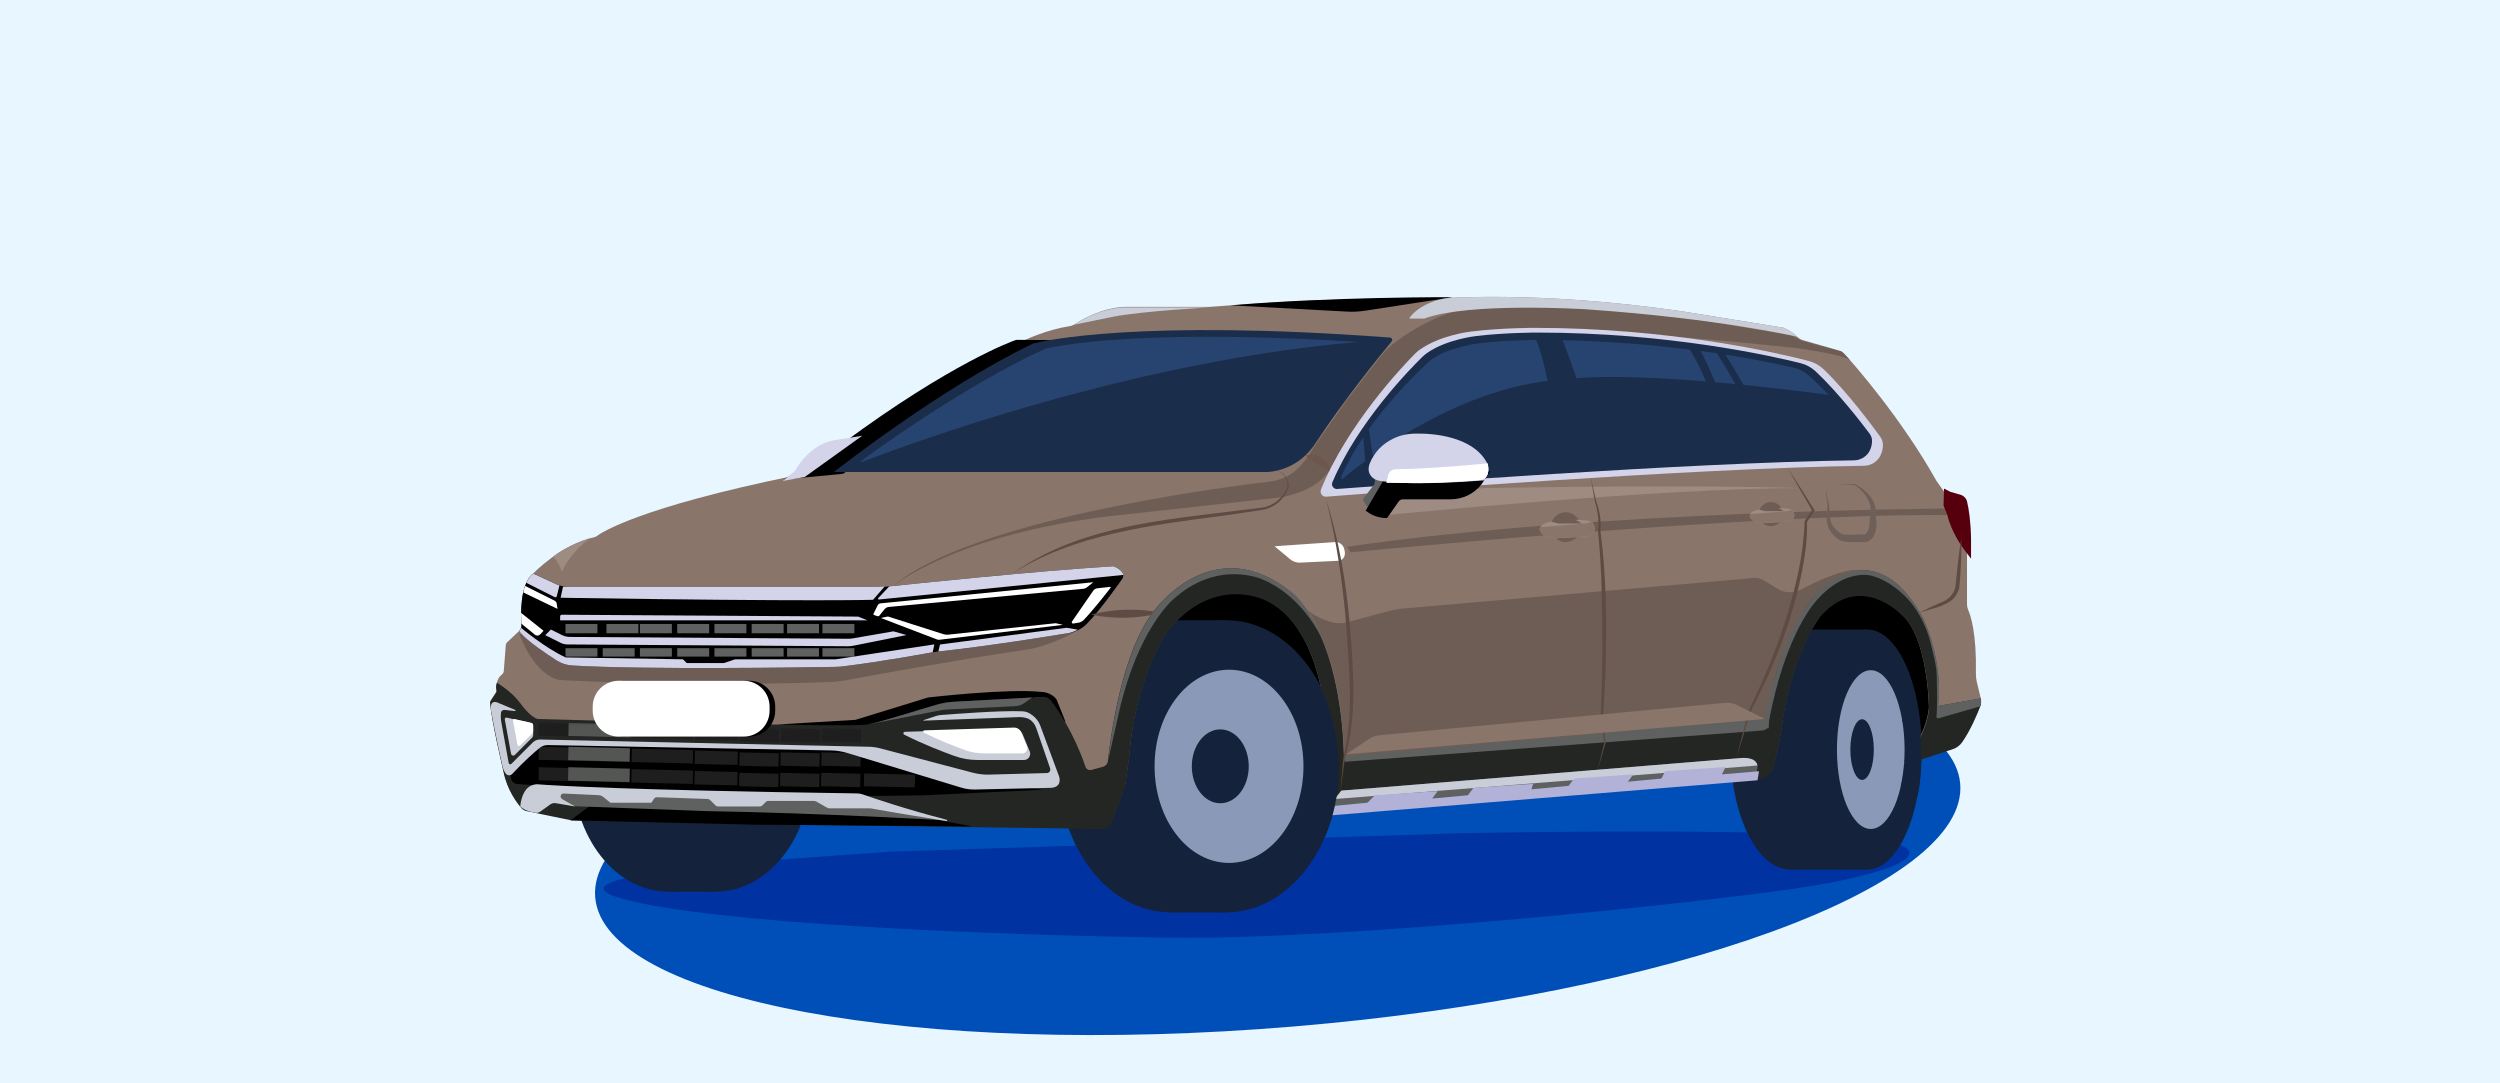
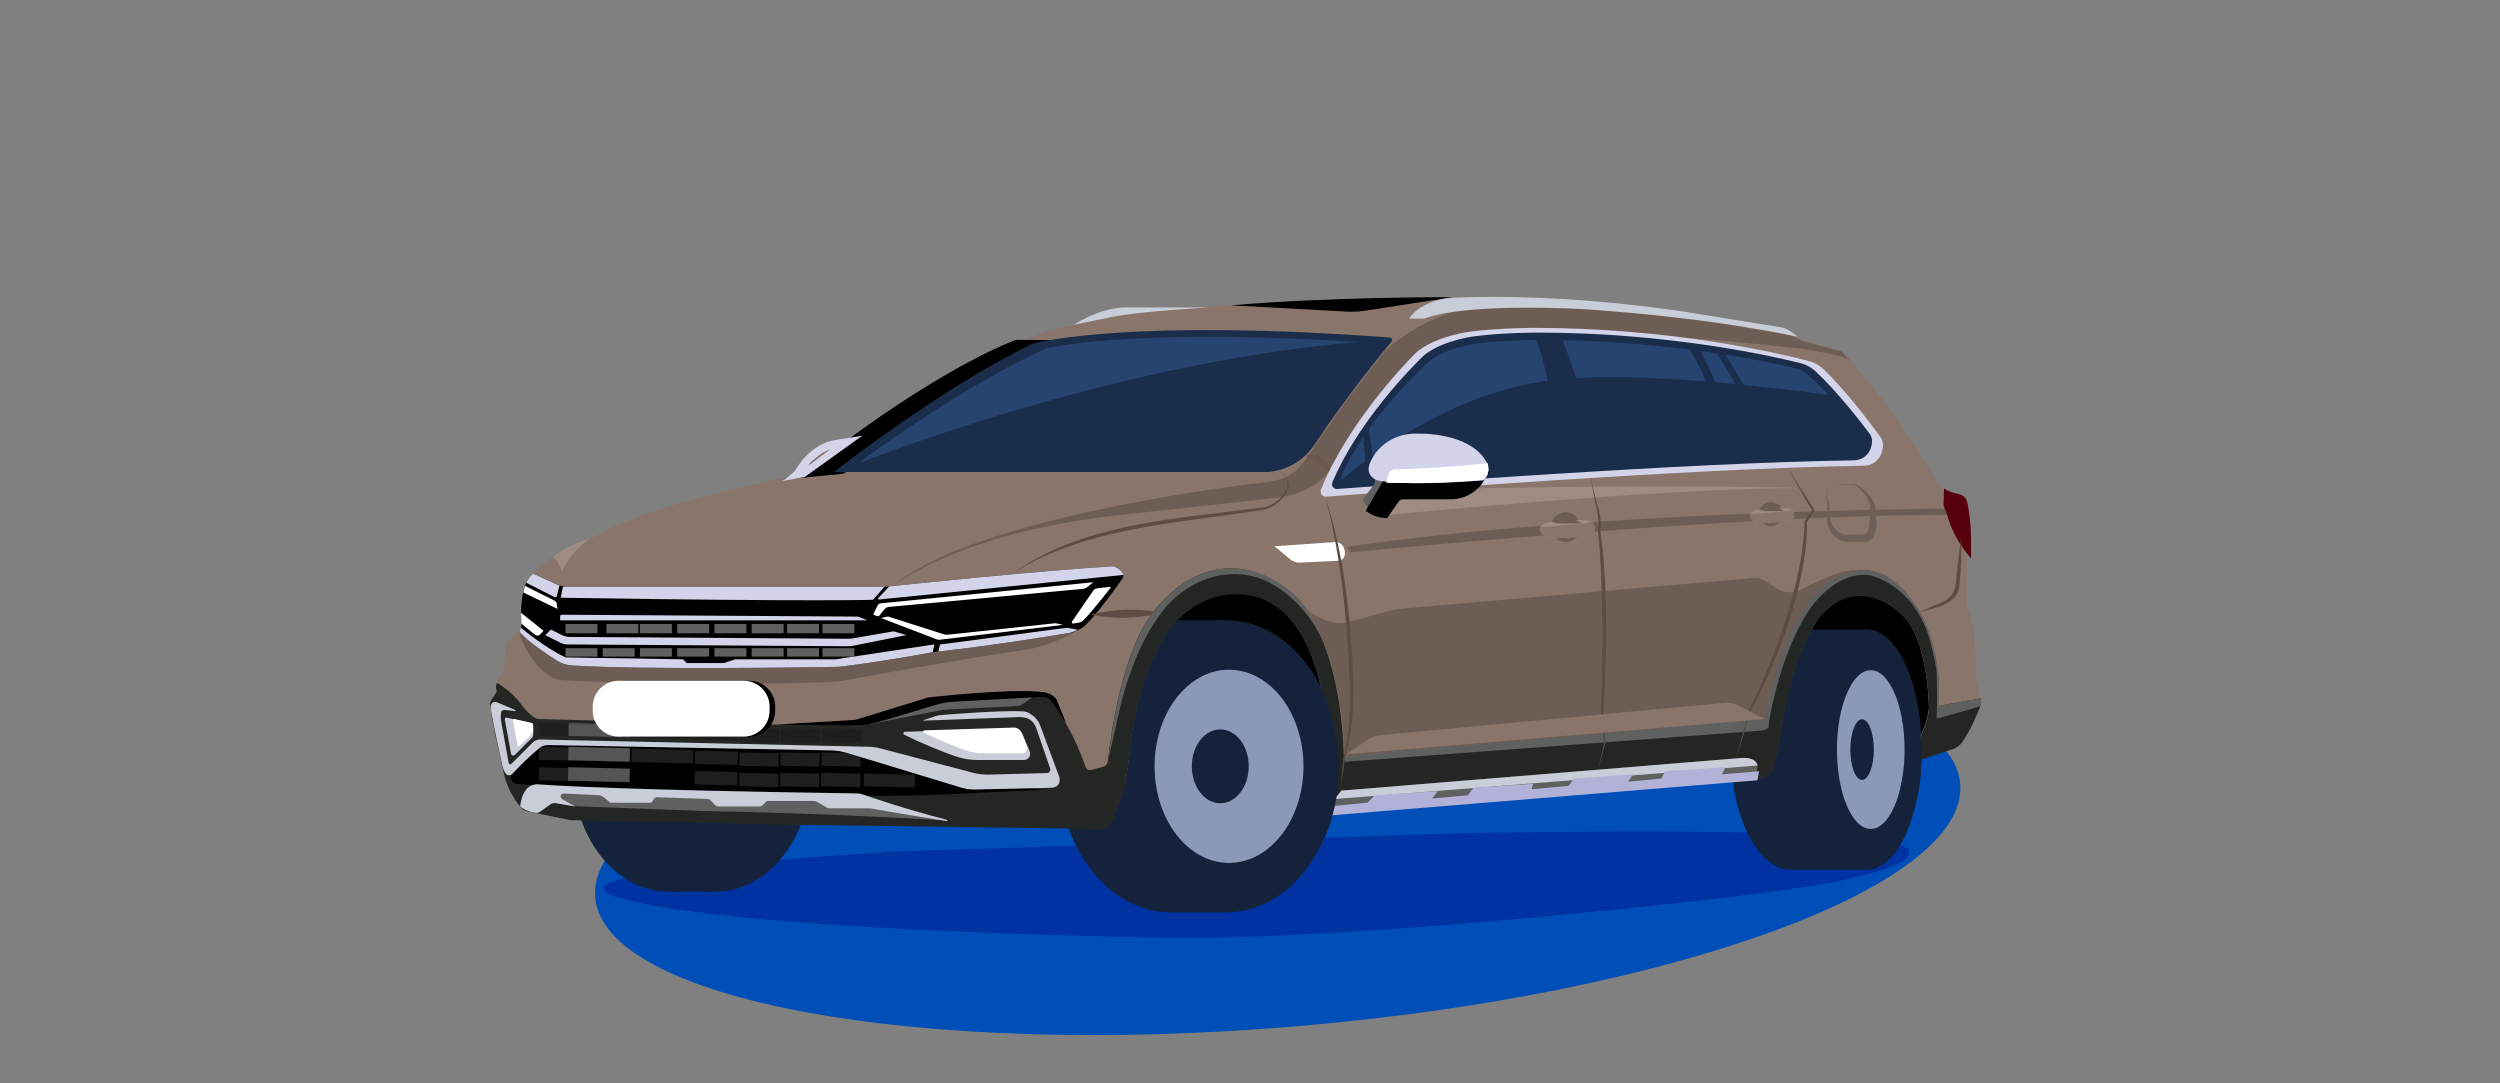
<svg xmlns="http://www.w3.org/2000/svg" width="360" height="156" viewBox="0 0 360 156" fill="none">
  <rect x="0" y="0" width="360" height="156" fill="#808080" stroke="none" />
  <g clip-path="url(#clip0_702_1271)">
-     <path d="M360 0H0V156H360V0Z" fill="#E8F6FF" />
    <path d="M186.22 147.82C240.5 143.3 283.51 127.65 282.27 112.86C281.04 98.07 236.04 89.74 181.76 94.26C127.48 98.78 84.47 114.43 85.71 129.22C86.94 144.01 131.94 152.34 186.22 147.82Z" fill="#004EB7" />
    <path d="M127.74 122.68C115.1 123.61 76.76 125.76 89.51 129.39C102.25 133.02 143.08 134.67 168.57 135.02C194.06 135.38 247.06 129.85 260.99 127.56C274.92 125.28 282.75 121.27 263.35 120.26C243.95 119.26 209.83 120 209.83 120L127.75 122.66L127.74 122.68Z" fill="#0032A1" />
    <path d="M152.35 110.35L168.56 117.21L216.49 111.95L261.96 110.35L279.34 106.63L281.85 95.64L276.73 81L242.67 82.12L213.35 88.87L176.98 79.93L152.06 89.76L152.35 110.35Z" fill="black" />
    <path d="M103.05 128.4C110.644 128.4 116.8 120.543 116.8 110.85C116.8 101.157 110.644 93.3 103.05 93.3C95.456 93.3 89.3 101.157 89.3 110.85C89.3 120.543 95.456 128.4 103.05 128.4Z" fill="#14233B" />
    <path d="M96.23 128.4C103.824 128.4 109.98 120.543 109.98 110.85C109.98 101.157 103.824 93.3 96.23 93.3C88.636 93.3 82.48 101.157 82.48 110.85C82.48 120.543 88.636 128.4 96.23 128.4Z" fill="#14233B" />
    <path d="M103.05 93.3H96.23V128.4H103.05V93.3Z" fill="#14233B" />
    <path d="M176.59 131.38C185.543 131.38 192.8 121.965 192.8 110.35C192.8 98.735 185.543 89.32 176.59 89.32C167.638 89.32 160.38 98.735 160.38 110.35C160.38 121.965 167.638 131.38 176.59 131.38Z" fill="#14233B" />
    <path d="M168.56 131.38C177.513 131.38 184.77 121.965 184.77 110.35C184.77 98.735 177.513 89.32 168.56 89.32C159.608 89.32 152.35 98.735 152.35 110.35C152.35 121.965 159.608 131.38 168.56 131.38Z" fill="#14233B" />
    <path d="M176.59 89.32H168.56V131.39H176.59V89.32Z" fill="#14233B" />
    <path d="M176.98 124.26C182.901 124.26 187.7 118.032 187.7 110.35C187.7 102.668 182.901 96.44 176.98 96.44C171.06 96.44 166.26 102.668 166.26 110.35C166.26 118.032 171.06 124.26 176.98 124.26Z" fill="#8B99B9" />
    <path d="M175.72 115.67C177.984 115.67 179.82 113.288 179.82 110.35C179.82 107.412 177.984 105.03 175.72 105.03C173.456 105.03 171.62 107.412 171.62 110.35C171.62 113.288 173.456 115.67 175.72 115.67Z" fill="#14233B" />
    <path d="M268.86 90.66H257.83V125.23H268.86V90.66Z" fill="#14233B" />
    <path d="M268.86 125.23C273.206 125.23 276.73 117.489 276.73 107.94C276.73 98.391 273.206 90.65 268.86 90.65C264.514 90.65 260.99 98.391 260.99 107.94C260.99 117.489 264.514 125.23 268.86 125.23Z" fill="#14233B" />
    <path d="M257.83 125.23C262.591 125.23 266.45 117.489 266.45 107.94C266.45 98.391 262.591 90.65 257.83 90.65C253.069 90.65 249.21 98.391 249.21 107.94C249.21 117.489 253.069 125.23 257.83 125.23Z" fill="#14233B" />
    <path d="M269.39 119.37C272.08 119.37 274.26 114.253 274.26 107.94C274.26 101.627 272.08 96.51 269.39 96.51C266.7 96.51 264.52 101.627 264.52 107.94C264.52 114.253 266.7 119.37 269.39 119.37Z" fill="#8B99B9" />
    <path d="M268.14 112.31C269.073 112.31 269.83 110.353 269.83 107.94C269.83 105.527 269.073 103.57 268.14 103.57C267.207 103.57 266.45 105.527 266.45 107.94C266.45 110.353 267.207 112.31 268.14 112.31Z" fill="#14233B" />
    <path d="M82.13 117.98L75.82 116.68C75.53 116.62 75.28 116.47 75.08 116.25C74.44 115.52 73.02 113.64 72.51 111.05C72.51 111.03 70.69 103.36 70.58 101.08C70.58 101 70.6 100.93 70.64 100.87L71.41 99.69C71.48 99.59 71.5 99.47 71.49 99.35C71.45 98.92 71.43 97.78 72.26 97.14C72.41 97.02 72.52 96.87 72.54 96.68L72.83 92.93C72.84 92.75 72.92 92.59 73.05 92.47L74.74 90.87C74.98 90.64 75.11 90.32 75.09 89.99C74.99 88.47 74.87 84 76.79 82.58C76.79 82.58 80.75 78.4 85.61 77.35C85.7 77.33 85.78 77.3 85.86 77.24C86.62 76.67 92.03 73.08 114.36 68.51C114.66 68.45 114.92 68.24 115.04 67.96C115.43 66.99 116.84 64.71 121.47 64.17C121.66 64.15 121.84 64.08 121.99 63.97C124.06 62.47 139.64 51.27 147.85 48.85C147.85 48.85 150.75 47.48 154.01 46.97C154.28 46.93 154.54 46.83 154.77 46.68C155.7 46.07 158.47 44.42 161.75 44.19H174.21C174.21 44.19 192.38 42.69 207.62 42.97C207.62 42.97 221.36 41.81 242.02 44.8L256.76 47.18C256.76 47.18 257.75 47.49 258.79 48.49C259.03 48.72 259.3 48.89 259.62 48.98L264.86 50.49C265.15 50.57 265.4 50.73 265.6 50.95C267.1 52.61 273.83 60.28 278.87 69.28L279.96 70.81C280.15 71.08 280.42 71.27 280.74 71.36L282.13 71.76C282.41 71.84 282.63 72.06 282.7 72.35C282.92 73.26 283.34 75.52 283.25 79.26V87.06C283.26 87.32 283.31 87.57 283.41 87.81C283.77 88.61 284.64 91.17 284.53 97.01C284.53 97.39 284.56 97.78 284.65 98.16L285.21 100.46C285.3 100.84 285.28 101.24 285.14 101.61C284.73 102.67 283.77 104.99 282.54 106.77C282.21 107.25 281.73 107.6 281.18 107.79C279.21 108.45 274.21 110.1 274.21 109.96C274.21 109.79 277.42 105.75 277.76 101.93C277.76 101.93 277.7 91.74 273.72 88.36C273.72 88.36 267.85 82.27 262.2 88.58C262.2 88.58 257.88 93.79 256.44 105.42C256.44 105.42 256 108.23 255.29 110.53C255.02 111.39 254.26 112 253.36 112.08C243.78 112.88 188.92 117.45 189.08 117.45C189.25 117.45 191.35 111.3 190.8 102.94C190.8 102.94 189.97 89.7 181.99 86.26C181.99 86.26 174.62 82.66 168.14 90.8C168.14 90.8 163.43 97.5 162.6 108.86L162.04 112.81C162 113.06 161.94 113.3 161.85 113.54L160.05 118.24C159.81 118.86 159.21 119.27 158.54 119.26L113.8 118.66L82.11 118L82.13 117.98Z" fill="#8A756A" />
    <path d="M199.59 74.17C199.59 74.17 238.87 70.28 259.25 70.28C259.25 70.28 245.31 69.74 213.66 70.28L197.03 72.16L199.58 74.17H199.59Z" fill="#9E8B82" />
    <path d="M193.96 78.73L194.5 79.53C194.5 79.53 251.88 73.9 280.85 74.17L280.45 73.23C280.45 73.23 229.77 73.5 193.97 78.73H193.96Z" fill="#6E5D54" />
    <path d="M115.26 68.23L121.18 67.67L149.51 49.51H146.42C146.42 49.51 137.46 52.61 121.53 64.39L115.26 68.23Z" fill="black" />
    <path d="M112.91 69.02L121.24 63.92C137.02 52.24 145.87 49.1 146.24 48.97L146.43 48.94L151.42 48.97L121.38 68.23L112.91 69.03V69.02ZM146.52 50.06C145.56 50.42 136.7 53.87 121.87 64.85L117.62 67.45L121 67.13L147.62 50.06H146.53H146.52Z" fill="black" />
    <path d="M111.83 104.33L123.17 103.66L133.63 100.44C133.63 100.44 145.16 99.1 149.99 99.64C149.99 99.64 151.33 99.64 152.14 100.71L153.47 104.03L149.64 100.38L123.85 104.87L111.84 104.33H111.83Z" fill="black" />
    <path d="M74.76 91.2C74.76 91.2 76.46 96.32 79.85 97.72C80.17 97.85 80.52 97.92 80.87 97.94C83.77 98.1 99.53 98.87 119.26 98.23C120.15 98.2 121.03 98.1 121.91 97.94C125.57 97.25 136.44 95.25 147.87 93.53C148.74 93.4 149.6 93.19 150.44 92.9C151.92 92.39 154.17 91.53 155.21 90.67L127.39 93.9L97.56 95.5L79.06 93.09L74.77 91.21L74.76 91.2Z" fill="#6E5D54" />
    <path d="M74.86 91C74.8 90.93 74.79 90.83 74.85 90.75C75.02 90.54 75.11 90.27 75.09 89.99C74.99 88.52 74.88 84.31 76.6 82.74C76.71 82.64 76.87 82.61 77 82.68L80.21 84.16C80.69 84.38 81.2 84.49 81.73 84.49H127.13C127.44 84.49 127.75 84.47 128.06 84.44C131.1 84.12 148.6 82.27 160.32 81.54C160.32 81.54 160.99 81.71 161.54 82.31C161.8 82.6 161.82 83.04 161.6 83.36C160.73 84.6 158.34 87.96 156.49 89.84C155.81 90.53 154.94 90.98 153.99 91.14C150.92 91.65 142.66 93 134.84 93.85C134.67 93.87 134.51 93.89 134.34 93.92C133.1 94.15 127.25 95.23 121.46 95.95C121.09 96 120.72 96.02 120.34 96.03C116.4 96.1 92.76 96.46 82.4 95.83C81.61 95.78 80.86 95.53 80.19 95.11C78.7 94.15 75.99 92.34 75.04 91.19L74.87 91H74.86Z" fill="black" />
    <mask id="mask0_702_1271" style="mask-type:luminance" maskUnits="userSpaceOnUse" x="74" y="81" width="88" height="16">
      <path d="M74.86 91C74.8 90.93 74.79 90.83 74.85 90.75C75.02 90.54 75.11 90.27 75.09 89.99C74.99 88.52 74.88 84.31 76.6 82.74C76.71 82.64 76.87 82.61 77 82.68L80.21 84.16C80.69 84.38 81.2 84.49 81.73 84.49H127.13C127.44 84.49 127.75 84.47 128.06 84.44C131.1 84.12 148.6 82.27 160.32 81.54C160.32 81.54 160.99 81.71 161.54 82.31C161.8 82.6 161.82 83.04 161.6 83.36C160.73 84.6 158.34 87.96 156.49 89.84C155.81 90.53 154.94 90.98 153.99 91.14C150.92 91.65 142.66 93 134.84 93.85C134.67 93.87 134.51 93.89 134.34 93.92C133.1 94.15 127.25 95.23 121.46 95.95C121.09 96 120.72 96.02 120.34 96.03C116.4 96.1 92.76 96.46 82.4 95.83C81.61 95.78 80.86 95.53 80.19 95.11C78.7 94.15 75.99 92.34 75.04 91.19L74.87 91H74.86Z" fill="white" />
    </mask>
    <g mask="url(#mask0_702_1271)">
      <path d="M91.93 89.85H87.33V91.19H91.93V89.85Z" fill="#5F6160" />
      <path d="M86.03 89.85H81.43V91.19H86.03V89.85Z" fill="#5F6160" />
      <path d="M96.75 89.85H92.15V91.19H96.75V89.85Z" fill="#5F6160" />
      <path d="M102.12 89.85H97.52V91.19H102.12V89.85Z" fill="#5F6160" />
      <path d="M107.48 89.85H102.88V91.19H107.48V89.85Z" fill="#5F6160" />
      <path d="M112.84 89.85H108.24V91.19H112.84V89.85Z" fill="#5F6160" />
      <path d="M117.94 89.85H113.34V91.19H117.94V89.85Z" fill="#5F6160" />
      <path d="M123.03 89.85H118.43V91.19H123.03V89.85Z" fill="#5F6160" />
      <path d="M86.03 93.34H81.43V94.55H86.03V93.34Z" fill="#5F6160" />
      <path d="M91.39 93.34H86.79V94.55H91.39V93.34Z" fill="#5F6160" />
      <path d="M96.75 93.34H92.15V94.55H96.75V93.34Z" fill="#5F6160" />
      <path d="M102.12 93.34H97.52V94.55H102.12V93.34Z" fill="#5F6160" />
      <path d="M107.48 93.34H102.88V94.55H107.48V93.34Z" fill="#5F6160" />
      <path d="M112.84 93.34H108.24V94.55H112.84V93.34Z" fill="#5F6160" />
      <path d="M117.94 93.34H113.34V94.55H117.94V93.34Z" fill="#5F6160" />
      <path d="M123.03 93.34H118.43V94.55H123.03V93.34Z" fill="#5F6160" />
    </g>
    <path d="M280.48 71.26C280.57 71.31 280.66 71.34 280.75 71.37L282.14 71.77C282.42 71.85 282.64 72.07 282.71 72.36C282.89 73.13 283.23 74.86 283.27 77.63V78.79C283.27 78.79 281.51 76.46 280.97 74.05L280.43 72.71L280.47 71.27L280.48 71.26Z" fill="#56000E" />
    <path d="M283.83 80.45L282.82 79.12C282.74 79.02 280.98 76.66 280.42 74.16L279.87 72.8L279.94 70.35L280.74 70.77C280.74 70.77 280.85 70.82 280.91 70.84L282.3 71.24C282.78 71.38 283.15 71.76 283.26 72.24C283.5 73.25 283.79 75 283.83 77.63V80.47V80.45ZM281 72.59L281.49 73.82C281.74 74.91 282.23 75.97 282.68 76.8C282.6 74.61 282.33 73.17 282.16 72.47C282.14 72.38 282.07 72.32 281.98 72.29L281.01 72.01L280.99 72.58L281 72.59Z" fill="#56000E" />
-     <path d="M114.78 68.32C114.9 68.23 114.98 68.1 115.05 67.96C115.45 67.2 117.38 64.32 120.49 63.91L121.95 63.68L115.8 68.14L114.79 68.33L114.78 68.32Z" fill="#D3D3EA" />
    <path d="M112.7 69.27L114.42 67.88C114.42 67.88 114.52 67.73 114.55 67.69C114.63 67.53 116.64 63.85 120.41 63.34L124.16 62.75L115.89 68.68L112.7 69.26V69.27ZM119.59 64.69C118.16 65.17 117.08 66.19 116.4 67L119.59 64.69Z" fill="#D3D3EA" />
    <path d="M154.66 46.76C155.59 46.15 158.35 44.5 161.64 44.27H174.11C174.11 44.27 164.32 44.81 160.3 45.61L154.66 46.76Z" fill="#C9CDD8" />
    <path d="M75.79 83.91C76 83.45 76.26 83.05 76.59 82.75C76.7 82.65 76.86 82.62 76.99 82.69L80.2 84.17C80.32 84.22 80.44 84.27 80.56 84.31L80.18 85.85C80.15 85.98 80 86.05 79.88 85.99L75.78 83.92L75.79 83.91Z" fill="#D3D3EA" />
    <g opacity="0.32">
      <path d="M75.07 89.8C75 88.62 74.97 86.18 75.6 84.38L79.86 86.51C80.02 86.59 80.13 86.75 80.16 86.93L80.35 88.29C80.37 88.44 80.32 88.59 80.22 88.7L77.79 91.35C77.59 91.57 77.25 91.6 77.02 91.41L75.06 89.81L75.07 89.8Z" fill="black" />
    </g>
    <path d="M75.03 88.25C75.03 88.65 75.06 89.52 75.07 89.8L77.03 91.4C77.26 91.59 77.6 91.56 77.8 91.34L78.27 90.83L75.03 88.25Z" fill="white" />
    <path d="M80.28 87.69L80.17 86.92C80.14 86.74 80.03 86.58 79.87 86.5L75.61 84.37C75.5 84.67 75.42 84.99 75.35 85.31L80.28 87.68V87.69Z" fill="white" />
    <path d="M134.32 93.92C133.08 94.15 127.23 95.23 121.44 95.95C121.07 96 120.7 96.02 120.32 96.03C116.38 96.1 92.74 96.46 82.38 95.83C81.59 95.78 80.84 95.53 80.17 95.11C78.68 94.15 75.97 92.34 75.02 91.19L74.85 91C74.79 90.93 74.78 90.83 74.84 90.75C74.92 90.65 74.99 90.53 75.03 90.4C75.03 90.4 78.51 93.33 81.46 94.67L98.35 94.94L98.89 95.48H104.25L105.86 94.94H120.34L134.55 92.79L134.31 93.91L134.32 93.92Z" fill="#D3D3EA" />
    <path d="M153.97 91.14C150.94 91.65 142.86 92.96 135.12 93.82L135.36 92.81L153.59 90.4L155.2 90.67L154.82 90.86C154.71 90.91 154.6 90.96 154.49 90.99L153.96 91.15L153.97 91.14Z" fill="#D3D3EA" />
    <path d="M157.44 83.84L126.8 86.88C126.62 86.9 126.47 87 126.39 87.16L125.79 88.36C125.75 88.44 125.79 88.54 125.88 88.57L126.37 88.73C126.46 88.76 126.57 88.73 126.63 88.65L127.36 87.74C127.52 87.55 127.74 87.42 127.99 87.4L155.96 84.79C156.18 84.77 156.38 84.69 156.55 84.55L157.45 83.83L157.44 83.84Z" fill="white" />
    <path d="M133.22 91.43L126.95 89.03C126.95 89.03 126.92 88.97 126.95 88.96L127.79 88.79C127.79 88.79 127.88 88.79 127.92 88.79L135.85 91.32C136.06 91.39 136.29 91.41 136.52 91.39L151.93 89.75C151.93 89.75 152.02 89.75 152.06 89.75L153.07 89.98L135.33 92.12C135.18 92.14 135.03 92.12 134.89 92.07L133.23 91.43H133.22Z" fill="white" />
    <path d="M128.05 84.44C131.09 84.12 148.59 82.27 160.31 81.54C160.31 81.54 160.98 81.71 161.53 82.31C161.53 82.31 161.83 82.71 161.74 82.79L126.56 86.33C126.45 86.34 126.39 86.21 126.46 86.14L128.05 84.44Z" fill="#D3D3EA" />
    <path d="M80.73 86.07L81.07 84.49H126.47C126.78 84.49 127.09 84.47 127.4 84.44L125.72 86.37C125.72 86.37 117.41 86.64 82.28 86.1L80.74 86.07H80.73Z" fill="#D3D3EA" />
    <path d="M157.95 84.72L159.86 84.51C159.93 84.51 159.97 84.58 159.93 84.63C159.45 85.25 157.46 87.82 156.04 89.29C155.85 89.48 155.61 89.61 155.34 89.66L154.55 89.79C154.39 89.82 154.28 89.64 154.36 89.51L157.44 85.04C157.56 84.87 157.75 84.75 157.96 84.73L157.95 84.72Z" fill="white" />
    <path d="M80.88 88.52L123.57 88.79L124.91 89.33H80.66V88.74C80.66 88.62 80.76 88.53 80.88 88.53V88.52Z" fill="#D3D3EA" />
    <path d="M79.32 90.66L78.52 91.46L80.74 92.57C81.04 92.72 81.38 92.8 81.72 92.8L122.09 93.06C122.36 93.06 122.63 93.04 122.9 92.98L130.54 91.45L128.66 90.91L122.78 91.93C122.59 91.96 122.39 91.98 122.19 91.98L82.09 91.72C81.67 91.72 81.26 91.62 80.88 91.43L79.3 90.64L79.32 90.66Z" fill="#D3D3EA" />
    <path d="M285.23 100.56C285.32 100.94 285.3 101.34 285.16 101.71C284.75 102.77 283.79 105.11 282.55 106.88C282.22 107.35 281.75 107.7 281.21 107.88C279.24 108.54 274.24 110.19 274.24 110.06C274.24 109.89 277.45 105.85 277.79 102.03C277.79 102.03 277.73 91.84 273.75 88.46C273.75 88.46 267.88 82.37 262.23 88.68C262.23 88.68 257.91 93.89 256.47 105.52C256.47 105.52 256.03 108.32 255.32 110.62C255.05 111.49 254.29 112.1 253.39 112.18C243.82 112.98 188.95 117.55 189.1 117.55C189.27 117.55 191.37 111.4 190.82 103.04C190.82 103.04 189.99 89.8 182.01 86.36C182.01 86.36 174.64 82.76 168.16 90.9C168.16 90.9 163.45 97.6 162.62 108.96L162.06 112.91C162.02 113.16 161.96 113.4 161.87 113.64L160.07 118.34C159.83 118.96 159.23 119.37 158.56 119.36L113.82 118.76L82.13 118.1L75.82 116.8C75.53 116.74 75.27 116.59 75.07 116.36C74.43 115.62 73.02 113.75 72.51 111.17C72.51 111.15 70.69 103.49 70.58 101.21C70.58 101.13 70.6 101.06 70.64 100.99L71.41 99.81L71.53 99.51C71.53 99.51 71.31 99.01 71.55 98.32C71.55 98.32 73.67 99.51 75.01 101.38C75.01 101.38 76.35 103.26 77.42 103.53C77.42 103.53 122.46 104.82 124.88 104.33C127.56 103.79 132 102.27 134.95 101.45C135.74 101.23 136.56 101.09 137.38 101.05L150.12 100.35C150.61 100.32 151.09 100.54 151.38 100.94C152.38 102.26 154.67 105.6 156.31 110.42C156.43 110.77 156.8 110.96 157.16 110.87L158.85 110.41C159.22 110.31 159.49 109.99 159.53 109.61C159.85 106.63 161.45 93.88 166.17 87.99C166.17 87.99 174.75 75.92 186.28 85.58C186.28 85.58 192.98 90.94 193.52 108.91L254.12 103.55C254.12 103.55 256.8 86.39 265.11 82.9C265.11 82.9 271.55 78.88 276.91 89.07C276.91 89.07 279.86 94.97 279.06 101.67L285.19 100.58L285.23 100.56Z" fill="#232623" />
    <mask id="mask1_702_1271" style="mask-type:luminance" maskUnits="userSpaceOnUse" x="70" y="81" width="216" height="39">
      <path d="M285.23 100.56C285.32 100.94 285.3 101.34 285.16 101.71C284.75 102.77 283.79 105.11 282.55 106.88C282.22 107.35 281.75 107.7 281.21 107.88C279.24 108.54 274.24 110.19 274.24 110.06C274.24 109.89 277.45 105.85 277.79 102.03C277.79 102.03 277.73 91.84 273.75 88.46C273.75 88.46 267.88 82.37 262.23 88.68C262.23 88.68 257.91 93.89 256.47 105.52C256.47 105.52 256.03 108.32 255.32 110.62C255.05 111.49 254.29 112.1 253.39 112.18C243.82 112.98 188.95 117.55 189.1 117.55C189.27 117.55 191.37 111.4 190.82 103.04C190.82 103.04 189.99 89.8 182.01 86.36C182.01 86.36 174.64 82.76 168.16 90.9C168.16 90.9 163.45 97.6 162.62 108.96L162.06 112.91C162.02 113.16 161.96 113.4 161.87 113.64L160.07 118.34C159.83 118.96 159.23 119.37 158.56 119.36L113.82 118.76L82.13 118.1L75.82 116.8C75.53 116.74 75.27 116.59 75.07 116.36C74.43 115.62 73.02 113.75 72.51 111.17C72.51 111.15 70.69 103.49 70.58 101.21C70.58 101.13 70.6 101.06 70.64 100.99L71.41 99.81L71.53 99.51C71.53 99.51 71.31 99.01 71.55 98.32C71.55 98.32 73.67 99.51 75.01 101.38C75.01 101.38 76.35 103.26 77.42 103.53C77.42 103.53 122.46 104.82 124.88 104.33C127.56 103.79 132 102.27 134.95 101.45C135.74 101.23 136.56 101.09 137.38 101.05L150.12 100.35C150.61 100.32 151.09 100.54 151.38 100.94C152.38 102.26 154.67 105.6 156.31 110.42C156.43 110.77 156.8 110.96 157.16 110.87L158.85 110.41C159.22 110.31 159.49 109.99 159.53 109.61C159.85 106.63 161.45 93.88 166.17 87.99C166.17 87.99 174.75 75.92 186.28 85.58C186.28 85.58 192.98 90.94 193.52 108.91L254.12 103.55C254.12 103.55 256.8 86.39 265.11 82.9C265.11 82.9 271.55 78.88 276.91 89.07C276.91 89.07 279.86 94.97 279.06 101.67L285.19 100.58L285.23 100.56Z" fill="white" />
    </mask>
    <g mask="url(#mask1_702_1271)">
      <path d="M73.96 109.97C73.96 109.97 72.62 112.92 74.76 112.92C74.76 112.92 104.53 115.07 132.95 114.53L150.11 113.73L135.63 111.32L124.9 108.37L122.22 107.83L77.71 107.03L73.96 109.98V109.97Z" fill="black" />
      <path d="M90.73 104.358L77.594 104.049L77.549 105.928L90.686 106.238L90.73 104.358Z" fill="#1E1E1E" />
      <path d="M90.738 107.847L77.601 107.538L77.557 109.417L90.693 109.727L90.738 107.847Z" fill="#1E1E1E" />
      <path d="M90.738 110.797L77.602 110.487L77.558 112.367L90.694 112.676L90.738 110.797Z" fill="#1E1E1E" />
      <path d="M99.842 104.533L91.005 104.325L90.959 106.254L99.797 106.462L99.842 104.533Z" fill="#1E1E1E" />
      <path d="M99.82 108.011L90.983 107.803L90.937 109.733L99.775 109.941L99.82 108.011Z" fill="#1E1E1E" />
-       <path d="M99.791 110.96L90.953 110.752L90.908 112.681L99.745 112.889L99.791 110.96Z" fill="#1E1E1E" />
      <path d="M106.295 104.735L100.116 104.589L100.071 106.519L106.249 106.664L106.295 104.735Z" fill="#1E1E1E" />
      <path d="M106.253 108.223L100.074 108.077L100.029 110.007L106.207 110.152L106.253 108.223Z" fill="#1E1E1E" />
      <path d="M106.213 111.171L100.035 111.026L99.99 112.955L106.168 113.101L106.213 111.171Z" fill="#1E1E1E" />
      <path d="M112.207 104.994L106.559 104.861L106.513 106.79L112.162 106.924L112.207 104.994Z" fill="#1E1E1E" />
      <path d="M112.155 108.472L106.507 108.339L106.461 110.268L112.11 110.401L112.155 108.472Z" fill="#1E1E1E" />
      <path d="M112.115 111.42L106.467 111.287L106.422 113.216L112.07 113.35L112.115 111.42Z" fill="#1E1E1E" />
      <path d="M118.105 104.993L112.457 104.86L112.412 106.789L118.06 106.923L118.105 104.993Z" fill="#1E1E1E" />
      <path d="M124.004 104.992L118.355 104.859L118.31 106.788L123.958 106.922L124.004 104.992Z" fill="#1E1E1E" />
      <path d="M118.053 108.471L112.405 108.338L112.36 110.267L118.008 110.4L118.053 108.471Z" fill="#1E1E1E" />
      <path d="M123.952 108.47L118.303 108.337L118.258 110.266L123.906 110.399L123.952 108.47Z" fill="#1E1E1E" />
      <path d="M118.014 111.419L112.365 111.286L112.32 113.215L117.968 113.349L118.014 111.419Z" fill="#1E1E1E" />
      <path d="M123.912 111.418L118.264 111.285L118.218 113.214L123.867 113.348L123.912 111.418Z" fill="#1E1E1E" />
      <path d="M131.767 111.553L124.439 111.38L124.396 113.22L131.724 113.393L131.767 111.553Z" fill="#1E1E1E" />
      <path d="M90.73 104.308L81.892 104.1L81.848 105.979L90.686 106.188L90.73 104.308Z" fill="#545654" />
      <path d="M90.699 107.747L81.861 107.538L81.816 109.468L90.653 109.676L90.699 107.747Z" fill="#545654" />
      <path d="M90.68 110.685L81.842 110.477L81.797 112.406L90.634 112.615L90.68 110.685Z" fill="#545654" />
    </g>
    <path d="M124.91 104.33C127.59 103.79 132.03 102.27 134.98 101.45C135.77 101.23 136.59 101.09 137.41 101.05L148.63 100.44L147.48 101.25C147.1 101.52 146.65 101.67 146.19 101.69L136.48 102.16C136.09 102.18 135.71 102.23 135.33 102.3L124.91 104.33Z" fill="#5F6160" />
    <path d="M107.9 98.03H89.89C87.83 98.03 86.16 99.7 86.16 101.76V102.34C86.16 104.4 87.83 106.07 89.89 106.07H107.9C109.96 106.07 111.63 104.4 111.63 102.34V101.76C111.63 99.7 109.96 98.03 107.9 98.03Z" fill="black" />
    <path d="M107.09 98.03H89.08C87.02 98.03 85.35 99.7 85.35 101.76V102.34C85.35 104.4 87.02 106.07 89.08 106.07H107.09C109.15 106.07 110.82 104.4 110.82 102.34V101.76C110.82 99.7 109.15 98.03 107.09 98.03Z" fill="white" />
    <path d="M190.45 117.31C190.45 117.31 192.35 114.92 193.15 113.85L250.67 109.16C250.67 109.16 253.08 108.89 253.08 110.5L252.82 112.11L190.44 117.31H190.45Z" fill="#5F6160" />
    <path d="M192.21 115.06C192.47 114.72 192.97 114.1 193.15 113.85L250.67 109.16C250.67 109.16 252.82 108.89 253.08 110.23L192.21 115.06Z" fill="#C9CDD8" />
    <path d="M191.41 116.4L197.04 115.87L198.11 114.79L206.43 114.26L205.62 115.33L211.52 114.79L212.32 113.72L220.37 113.18L220.1 113.99L226 113.45L226.81 112.38L234.58 111.84L233.78 112.92L239.41 112.38L239.94 111.31L247.99 110.77L247.45 111.84L252.94 111.38L252.82 112.11L190.87 117.21L191.41 116.4Z" fill="#B2B2D8" />
    <path d="M190.32 117.53L191.25 116.13L196.91 115.59L197.99 114.51L207.02 113.93L206.23 114.99L211.38 114.52L212.19 113.44H212.32L220.78 112.87L220.52 113.66L225.87 113.17L226.68 112.1L235.2 111.51L234.41 112.57L239.25 112.11L239.79 111.03H239.95L248.48 110.45L247.95 111.51L253.3 111.06L253.08 112.36L252.86 112.38L190.34 117.52L190.32 117.53ZM191.57 116.66L191.43 116.87L252.58 111.84L252.61 111.68L246.98 112.15L247.52 111.07L240.12 111.56L239.59 112.63L233.17 113.24L233.99 112.15L226.95 112.64L226.15 113.71L219.7 114.3L219.97 113.49L212.47 113.99L211.67 115.06L205.02 115.66L205.84 114.57L198.24 115.06L197.17 116.13L191.57 116.66Z" fill="#B2B2D8" />
    <path d="M120.09 67.96C120.09 67.96 135.31 55.94 148.7 49.5C148.76 49.47 148.82 49.45 148.88 49.44C150.13 49.12 163.9 45.89 200.16 48.61C200.43 48.63 200.57 48.95 200.4 49.16C198.9 50.97 193.63 57.43 189.38 63.89C188.39 65.4 187 66.61 185.33 67.3C184.53 67.63 183.6 67.9 182.57 67.97H120.09V67.96Z" fill="#1A2D4B" />
    <path d="M124.04 66.36C126.43 64.6 139.13 55.42 150.43 50.26C150.5 50.23 150.56 50.21 150.63 50.19C151.91 49.88 164.77 47.07 198.33 49.43C198.72 49.46 198.92 49.9 198.67 50.19C197.04 52.07 192.39 57.52 188.6 62.98C187.59 64.43 186.15 65.58 184.43 66.19C183.76 66.42 183 66.6 182.19 66.66H124.15C123.98 66.66 123.91 66.46 124.04 66.36Z" fill="#274471" />
    <path d="M225.46 78.06C226.647 78.06 227.61 77.097 227.61 75.91C227.61 74.723 226.647 73.76 225.46 73.76C224.273 73.76 223.31 74.723 223.31 75.91C223.31 77.097 224.273 78.06 225.46 78.06Z" fill="#6E5D54" />
    <path d="M223.32 75.11L224.39 75.38H227.88L226.81 74.84C226.81 74.84 228.42 74.84 229.22 75.11C229.22 75.11 230.56 76.72 228.42 77.26L223.86 77.53C223.86 77.53 221.98 77.53 221.71 76.19C221.71 76.19 221.71 75.39 223.32 75.12V75.11Z" fill="#9E8B82" />
    <path d="M221.79 75.91C221.71 76.07 221.71 76.18 221.71 76.18C221.98 77.52 223.86 77.52 223.86 77.52L228.42 77.25C230.57 76.71 229.22 75.1 229.22 75.1L228.42 75.37L221.8 75.91H221.79Z" fill="#8A756A" />
    <path d="M255 75.77C255.961 75.77 256.74 74.991 256.74 74.03C256.74 73.069 255.961 72.29 255 72.29C254.039 72.29 253.26 73.069 253.26 74.03C253.26 74.991 254.039 75.77 255 75.77Z" fill="#6E5D54" />
    <path d="M253.26 73.38L254.13 73.6H256.96L256.09 73.16C256.09 73.16 257.4 73.16 258.05 73.38C258.05 73.38 259.14 74.69 257.4 75.12L253.7 75.34C253.7 75.34 252.17 75.34 251.96 74.25C251.96 74.25 251.96 73.6 253.27 73.38H253.26Z" fill="#9E8B82" />
    <path d="M252.02 74.03C251.95 74.16 251.95 74.25 251.95 74.25C252.17 75.34 253.69 75.34 253.69 75.34L257.39 75.12C259.13 74.68 258.04 73.38 258.04 73.38L257.39 73.6L252.01 74.04L252.02 74.03Z" fill="#8A756A" />
    <path d="M177.23 43.97L193.99 44.87C194.86 44.92 195.73 44.87 196.58 44.74L209.23 42.79C209.23 42.79 191.61 42.73 177.22 43.97H177.23Z" fill="black" />
-     <path d="M193.82 108.63L197.14 106.41C197.6 106.1 198.12 105.92 198.67 105.87L248.39 101.21C249 101.15 249.61 101.27 250.16 101.54L254.15 103.53L193.82 108.62V108.63Z" fill="#8A756A" />
    <path d="M128.64 84.38C128.64 84.38 137.51 76.98 160.03 74.3L184.43 71.62C184.43 71.62 190.06 70.82 191.8 67.08L204.27 50.43C204.27 50.43 211.55 47.76 220.11 47.22C220.11 47.22 236.72 47.75 258.97 50.16C258.97 50.16 264.87 50.96 266.37 51.81L265.18 50.62L259.51 49.09L257.93 48.29L234.03 44.26H212.58C212.58 44.26 207.42 44.37 200.81 49.36C200.02 49.95 199.33 50.66 198.72 51.44L193.97 57.57L189.7 63.65C189.47 63.97 189.26 64.3 189.05 64.64C188.7 65.23 187.96 66.38 186.95 67.4C185.86 68.5 184.42 69.16 182.89 69.34C175.68 70.19 139.69 74.87 128.63 84.37L128.64 84.38Z" fill="#6E5D54" />
    <path d="M190.99 71.52C198.83 70.9 243.45 67.42 268.42 67.07C269.47 67.06 270.42 66.44 270.84 65.48C271.03 65.04 271.17 64.52 271.14 63.95C271.12 63.57 270.98 63.21 270.76 62.9C269.73 61.47 266.08 56.52 262.64 53.21C262.02 52.61 261.26 52.19 260.42 51.97C256.06 50.84 240.58 47.21 220.89 47.21C220.89 47.21 216.06 47.21 211.77 47.75C211.77 47.75 207.28 48.25 204.32 50.45C204.09 50.62 203.88 50.82 203.68 51.02C201.99 52.73 194.03 61.1 190.22 70.49C190.01 71.01 190.42 71.57 190.98 71.52H190.99Z" fill="#D3D3EA" />
    <path d="M192.59 70.41C200.12 69.83 242.98 66.61 266.95 66.29C267.96 66.28 268.87 65.71 269.28 64.82C269.47 64.41 269.59 63.93 269.57 63.4C269.56 63.05 269.42 62.71 269.21 62.43C268.22 61.11 264.71 56.52 261.42 53.45C260.82 52.9 260.09 52.5 259.29 52.3C255.11 51.25 240.23 47.89 221.33 47.89C221.33 47.89 216.69 47.89 212.57 48.39C212.57 48.39 208.26 48.85 205.41 50.89C205.19 51.05 204.99 51.23 204.79 51.42C203.17 53.01 195.52 60.76 191.86 69.46C191.66 69.94 192.05 70.46 192.59 70.42V70.41Z" fill="#1A2D4B" />
    <path d="M193.91 69.34C201.18 68.82 242.56 65.91 265.71 65.61C266.68 65.6 267.57 65.08 267.95 64.28C268.13 63.91 268.25 63.47 268.23 62.99C268.22 62.67 268.08 62.37 267.88 62.11C266.92 60.91 263.54 56.76 260.35 53.99C259.77 53.49 259.07 53.13 258.29 52.95C254.25 52 239.89 48.96 221.63 48.96C221.63 48.96 217.15 48.96 213.18 49.41C213.18 49.41 209.02 49.83 206.27 51.67C206.06 51.81 205.86 51.98 205.68 52.15C204.11 53.58 196.73 60.6 193.2 68.47C193.01 68.9 193.39 69.37 193.9 69.34H193.91Z" fill="#274471" />
    <path d="M80.93 82.35C80.93 82.35 81.73 79.94 84.95 77.52C84.95 77.52 81.59 78.52 79.65 80.17C79.65 80.17 80.39 80.74 80.93 82.35Z" fill="#9E8B82" />
    <path d="M157.09 88.51C160.46 87.65 163.87 87.56 167.28 88.24C163.91 89.1 160.5 89.19 157.09 88.51Z" fill="#5E4B43" />
    <path d="M145.66 82.7C154.52 76.28 165.72 75.04 176.27 73.76L181.59 73.11C183.3 72.94 184.93 71.59 185.43 70.01C185.43 69.02 184.86 67.85 183.73 67.86C184.89 67.8 185.54 69 185.57 70.03C185.11 71.81 183.48 73.2 181.65 73.45L176.34 74.23C166.14 75.57 154.42 76.92 145.66 82.7Z" fill="#5E4B43" />
    <path d="M188.06 65.61C189.2 65.26 190.47 65.73 191.15 66.69C191.38 67.03 191.52 67.46 191.41 67.87C191.07 67.62 190.8 67.47 190.53 67.31C189.63 66.8 188.85 66.44 188.05 65.61H188.06Z" fill="#6D564D" />
    <path d="M282.44 77.52C282.45 79.93 282.39 82.21 282.13 84.63C281.99 85.26 281.67 85.84 281.21 86.29C279.79 87.47 277.91 87.67 276.22 88.29C277.27 87.75 278.35 87.26 279.43 86.79C280.53 86.42 281.35 85.59 281.58 84.51C281.83 82.24 282.02 79.81 282.43 77.52H282.44Z" fill="#5E4B43" />
    <path d="M264.24 69.74C265.18 69.74 266.12 69.71 267.06 69.68C268.35 70.33 269.63 71.41 270.05 72.96L270.18 74.84C270.36 75.78 270.11 77.79 268.64 78.08C267.49 78.03 266.27 78.19 265.15 77.89C263.98 77.33 263.18 76.22 263.05 74.96C263.03 74.15 263.13 73.46 263.16 72.7C263.13 72.18 262.93 71.47 262.97 70.88C263.03 70.24 263.62 69.73 264.25 69.75L264.24 69.74ZM264.24 69.74C263.62 69.74 263.05 70.26 263.02 70.87C263.04 71.47 263.27 72.09 263.39 72.69C263.46 73.42 263.47 74.21 263.58 74.88C263.76 75.82 264.62 76.66 265.46 76.97C266.5 77.06 267.59 76.92 268.63 76.97L268.42 77.01C269.15 76.71 269.26 75.58 269.23 74.85L269.36 72.97C269.33 72.76 268.95 71.65 268.54 71.22C268.12 70.67 267.6 70.16 266.99 69.81C266.22 69.79 265.12 69.75 264.23 69.75L264.24 69.74Z" fill="#6E6059" />
    <path d="M184.97 79.13L192.27 78.63C192.58 78.61 192.87 78.8 192.98 79.09C193.13 79.5 193.23 80.05 192.75 80.21L187.16 80.48C186.79 80.48 186.43 80.35 186.14 80.11L184.97 79.14V79.13Z" fill="white" />
    <path d="M187.18 81.03C186.65 81.03 186.16 80.85 185.78 80.53L183.54 78.66L192.23 78.06C192.77 78 193.31 78.36 193.51 78.88C193.7 79.4 193.72 79.84 193.56 80.18C193.44 80.44 193.22 80.63 192.93 80.72L192.78 80.75L187.19 81.02L187.18 81.03ZM186.4 79.59L186.49 79.67C186.68 79.82 186.91 79.91 187.15 79.91L192.55 79.65C192.55 79.65 192.52 79.48 192.45 79.28C192.43 79.22 192.36 79.18 192.3 79.18L186.39 79.59H186.4Z" fill="white" />
-     <path d="M82.14 118.14L85.35 115.73L126.38 117.07L132.95 117.69L139.99 119L108.53 118.75L82.14 118.14Z" fill="black" />
    <path d="M136.3 118.14C136.3 118.14 118.33 117.07 101.71 116.8L82.59 116.09L77.85 114.65L81.34 113.58L121.43 114.6L136.31 118.13L136.3 118.14Z" fill="#5F6160" />
    <path d="M130.28 105.38L146 104.9C146.54 104.88 147.04 105.2 147.25 105.71L148.28 108.21C148.52 108.79 148.09 109.44 147.46 109.44H140.78C139.64 109.44 138.51 109.25 137.44 108.86C135.72 108.24 132.92 107.16 130.2 105.79C130 105.69 130.07 105.4 130.29 105.39L130.28 105.38Z" fill="#C9CDD8" />
    <path d="M133.12 105.17L146.01 104.77C146.46 104.76 146.86 105.02 147.03 105.43L147.87 107.48C148.07 107.96 147.71 108.49 147.2 108.49H141.72C140.79 108.49 139.86 108.33 138.98 108.02C137.57 107.51 135.27 106.63 133.04 105.5C132.88 105.42 132.93 105.18 133.11 105.17H133.12Z" fill="white" />
    <path d="M132.99 103.7L134.77 103.11C134.99 103.04 135.21 102.99 135.44 102.97C137.08 102.84 144.13 102.28 147.26 102.43C147.6 102.45 147.94 102.54 148.23 102.71C148.75 103.01 149.5 103.59 149.84 104.6L152.52 111.84C152.52 111.84 153.06 113.45 151.18 113.45L140.45 113.69C139.74 113.71 139.04 113.61 138.36 113.4L122.08 108.45C121.28 108.21 120.45 108.07 119.61 108.06L78.9 107.29C78.46 107.29 78.03 107.43 77.69 107.71C76.94 108.33 75.48 109.6 73.76 111.45C73.51 111.71 73.09 111.71 72.86 111.43C72.66 111.19 72.46 110.82 72.34 110.26C72.34 110.26 71.2 105.17 70.69 102.21C70.69 102.21 70.45 100.85 71.52 101.12L74.19 102.23C74.28 102.27 74.25 102.4 74.15 102.39L72.69 102.23C72.47 102.21 72.26 102.32 72.16 102.52C72.09 103.01 72.1 103.51 72.19 104L73.25 109.87C73.28 110.05 73.51 110.13 73.64 109.99L76.71 106.92C76.99 106.64 77.38 106.48 77.78 106.49L125.04 107.53C125.65 107.54 126.27 107.63 126.86 107.79L140.05 111.26C140.85 111.47 141.67 111.57 142.5 111.54L150.75 111.32C151.1 111.32 151.33 110.97 151.22 110.64L149.2 104.8C149.02 104.29 148.69 103.85 148.23 103.58C148.06 103.48 147.87 103.4 147.66 103.36C147.38 103.31 147.1 103.25 146.82 103.26L133.01 103.77C132.96 103.77 132.94 103.7 132.99 103.68V103.7Z" fill="#C9CDD8" />
    <path d="M77.58 112.95C79.65 113.11 90.24 113.78 123.4 114.25C123.68 114.25 123.96 114.3 124.22 114.39C125.61 114.88 130.51 116.55 136.34 118.05C136.45 118.08 136.42 118.24 136.31 118.23C133.48 117.78 128.35 116.95 125.47 116.42C125.42 116.41 125.36 116.4 125.3 116.4H119.46C119.34 116.4 119.21 116.37 119.11 116.31L117.6 115.45C117.47 115.37 117.31 115.33 117.16 115.33H110.62C110.5 115.33 110.38 115.38 110.29 115.47L109.79 115.97C109.68 116.08 109.54 116.13 109.39 116.13H103.38C103.25 116.13 103.13 116.08 103.04 115.99L102.29 115.24C102.17 115.12 102.02 115.05 101.85 115.05L94.6 114.8C94.43 114.8 94.28 114.87 94.19 115.01L93.8 115.59H87.9L86.88 114.77C86.67 114.6 86.42 114.51 86.15 114.5L81.17 114.27C80.75 114.25 80.56 114.8 80.91 115.04C80.91 115.04 80.93 115.05 80.93 115.06L82.81 116.13L80.02 115.66C79.75 115.61 79.47 115.68 79.24 115.84L77.79 116.88C77.58 117.03 77.31 117.09 77.06 117.03L76.45 116.9C75.89 116.78 75.36 116.52 74.92 116.15C74.92 116.15 74.98 114.62 75.8 113.65C76.24 113.14 76.91 112.88 77.58 112.94V112.95Z" fill="#C9CDD8" />
    <path d="M72.98 103.34L76.45 104.12C76.64 104.16 76.78 104.33 76.78 104.53V105.82C76.78 105.98 76.72 106.13 76.61 106.24L74.14 108.71C73.96 108.89 73.64 108.8 73.59 108.54L72.69 103.61C72.66 103.44 72.81 103.29 72.98 103.33V103.34Z" fill="#C9CDD8" />
    <path d="M74.08 103.54L76.54 104.1C76.68 104.13 76.77 104.25 76.77 104.39V105.31C76.77 105.42 76.73 105.53 76.65 105.61L74.9 107.36C74.77 107.49 74.54 107.42 74.51 107.24L73.87 103.75C73.85 103.63 73.96 103.52 74.08 103.55V103.54Z" fill="white" />
    <path d="M267.76 82.12C265.68 81.78 261.67 83.67 259.37 84.88C258.28 85.46 256.96 85.41 255.91 84.75L254.06 83.6C253.6 83.31 253.06 83.18 252.52 83.23L202.11 87.62C201.41 87.68 200.72 87.8 200.04 87.98L193.94 89.61C193.25 89.79 192.52 89.79 191.83 89.61C189.19 88.92 188.05 87.6 188.05 87.6C188.05 87.6 189.15 88.3 191.1 93.86C191.1 93.86 193.34 99.55 193.53 108.63L193.85 109.68" fill="#6E5D54" />
    <path d="M267.76 82.12C267.76 82.12 262.93 83.1 260.19 87.2C260.19 87.2 257.11 92.12 255.49 97.75C255.49 97.75 254.72 102.39 254.69 104.87L193.55 109.16" fill="#6E5D54" />
    <path d="M193.55 108.89L254.15 103.53C254.15 103.53 256.83 86.37 265.14 82.88C265.14 82.88 271.58 78.86 276.94 89.05C276.94 89.05 279.89 94.95 279.09 101.65L285.22 100.56C285.31 100.94 285.29 101.34 285.15 101.71L279.14 103.44C278.99 103.48 278.84 103.36 278.86 103.21C278.91 102.61 278.99 101.02 278.89 97.35C278.85 95.73 278.38 94.18 278.01 92.61C277.48 90.4 276.38 88.24 275.07 86.64C275.07 86.64 272.66 83.69 269.44 82.89C269.44 82.89 265.69 81.82 261.66 86.38C261.66 86.38 257.1 90.94 254.69 104.08L254.56 104.58C254.48 104.92 254.18 105.17 253.83 105.19L193.86 109.68C193.69 109.69 193.54 109.56 193.54 109.39V108.9L193.55 108.89Z" fill="#5F6160" />
    <path d="M159.56 109.6C159.88 106.62 161.48 93.87 166.2 87.98C166.2 87.98 174.78 75.91 186.31 85.57C186.31 85.57 188.69 87.47 190.72 92.8C190.72 92.8 188.18 86.1 181.75 83.42C181.75 83.42 175.31 80.47 168.88 86.37C168.88 86.37 163.79 90.66 161.1 102.73L159.55 109.61L159.56 109.6Z" fill="#5F6160" />
    <path d="M190.87 71.62C192.81 77.66 193.87 83.94 194.4 90.26C194.88 96.54 195.45 103.05 193.67 109.2C193.69 109.1 193.01 114 193.02 113.99C193.02 113.96 193.43 109.15 193.44 109.12C194.97 103 194.3 96.55 193.88 90.31C193.37 84.01 192.46 77.75 190.88 71.62H190.87Z" fill="#5E4B43" />
    <path d="M229.08 68.83L229.84 72.14C230.33 73.45 230.62 75 230.46 76.47C231.32 82.8 231.39 89.72 231.2 96.27C231.14 98.43 231.01 100.8 230.86 102.85L231.19 107.01V107.03V107.05L230.08 110.85C230.08 110.85 231.01 106.88 230.99 107.04L230.51 102.9C230.66 98.49 230.79 94.08 230.73 89.67C230.7 85.26 230.55 80.83 230.11 76.45C230.29 75.04 230.08 73.57 229.66 72.2L229.07 68.86L229.08 68.83Z" fill="#5E4B43" />
    <path d="M257.43 67.37C258.71 69.38 260.01 71.39 261.26 73.41L261.31 73.49L261.25 73.58L260.2 75.2C260.35 79.44 259.06 84.83 257.7 89.25C256.27 93.77 254.28 98.29 252.08 102.49C251.47 104.58 250.69 107.01 250.02 109.21C250.62 106.92 251.18 104.63 251.8 102.35C253.85 98.1 255.79 93.59 257.18 89.09C258.59 84.54 259.74 79.81 259.86 75.04L259.89 75L260.98 73.41V73.58C259.77 71.52 258.6 69.44 257.42 67.37H257.43Z" fill="#5E4B43" />
    <path d="M193.82 108.63L197.14 106.41C197.6 106.1 198.12 105.92 198.67 105.87L248.39 101.21C249 101.15 249.61 101.27 250.16 101.54L254.15 103.53L193.82 108.62V108.63Z" fill="#8A756A" />
    <path d="M220.88 48.18L224.71 48.27C224.71 48.27 228.69 57.5 230.18 67.46L224.74 68.07C224.74 68.07 223.44 53.38 220.88 48.18Z" fill="#1A2D4B" />
    <path d="M246.54 49.84L247.88 50.21C247.88 50.21 253.5 58.46 256.05 66.31L255 66.33C255 66.33 251.92 57.77 246.54 49.84Z" fill="#1A2D4B" />
    <path d="M242.67 49.4L244.49 49.84C244.49 49.84 249.01 57.36 249.89 66.61L248.9 66.7C248.9 66.7 247.35 55.83 242.68 49.4H242.67Z" fill="#1A2D4B" />
    <path d="M196.98 60.84L196.24 61.99L196.85 69.55L198.23 69.54L196.98 60.84Z" fill="#1A2D4B" />
    <path d="M121.94 67.37C121.94 67.37 161.4 51.26 199.46 48.96V49.84L198.23 51.12L192.25 59.14L188.61 63.91L186.79 65.99L183.2 67.36H121.94V67.37Z" fill="#1A2D4B" />
    <path d="M192.44 69.74C192.44 69.74 208.02 55.37 225.67 54.61C225.67 54.61 234.3 52.98 264.08 56.96L267.29 60.83L269.57 63.39L268.86 65.19L267.29 65.6L215.55 68.51L192.44 69.74Z" fill="#1A2D4B" />
    <path d="M196.24 71.89L197.76 69.93C197.98 69.65 198.05 69.27 197.95 68.92L197.73 68.14C197.61 67.73 197.63 67.3 197.78 66.91C198.11 66.06 198.93 64.62 200.88 63.67C201.81 63.22 202.84 63.01 203.88 63C206.3 63 211.69 63.37 213.58 66.82C213.85 67.31 213.83 67.9 213.56 68.39C213.39 68.7 213.16 69.07 212.86 69.45C211.9 70.67 210.42 71.36 208.87 71.36H202.03C201.6 71.36 201.19 71.57 200.94 71.93L199.46 74.04C199.46 74.04 197.05 74.04 196.24 71.89Z" fill="#5F6160" />
    <path d="M197.39 73.38C198.35 74.04 199.45 74.04 199.45 74.04L200.93 71.93C201.18 71.57 201.59 71.36 202.02 71.36H208.86C210.41 71.36 211.89 70.67 212.85 69.45L213.48 68.52C213.48 68.52 207.54 69.18 200.54 68.96C200.2 68.95 199.88 69.13 199.7 69.42L197.39 73.38Z" fill="black" />
    <path d="M199.75 74.59H199.46C199.41 74.59 198.18 74.59 197.08 73.83L196.65 73.54L199.23 69.13C199.51 68.66 199.99 68.41 200.57 68.39C207.45 68.6 213.37 67.96 213.43 67.95L214.64 67.82L213.33 69.75C212.24 71.13 210.62 71.9 208.87 71.9H202.03C201.78 71.9 201.54 72.02 201.4 72.23L199.75 74.58V74.59ZM198.17 73.16C198.56 73.34 198.94 73.41 199.18 73.44L200.48 71.59C200.83 71.09 201.41 70.78 202.03 70.78H208.87C210.23 70.78 211.5 70.2 212.35 69.17C210.25 69.35 205.65 69.66 200.53 69.5C200.43 69.49 200.26 69.57 200.19 69.69L198.16 73.15L198.17 73.16Z" fill="black" />
    <path d="M197.78 66.91C198.13 66.07 198.93 64.62 200.88 63.67C201.81 63.22 202.84 63.01 203.88 63C206.3 63 211.69 63.37 213.58 66.82C213.85 67.31 213.83 67.9 213.56 68.39L213.41 68.63C213.41 68.63 203.48 69.48 198.65 68.67C198.65 68.67 197.18 68.36 197.78 66.91Z" fill="#D3D3EA" />
    <path d="M204.43 69.58C202.28 69.58 200.16 69.49 198.56 69.22C198.45 69.2 197.63 69.01 197.26 68.29C197.09 67.97 196.96 67.44 197.26 66.69C197.91 65.12 199.05 63.93 200.63 63.16C201.61 62.68 202.7 62.44 203.87 62.44C206.27 62.38 212.01 62.81 214.07 66.55C214.43 67.2 214.42 67.99 214.05 68.66L213.74 69.17L213.46 69.19C213.19 69.21 208.77 69.58 204.43 69.58ZM203.97 63.56H203.89C202.9 63.56 201.95 63.77 201.13 64.17C199.8 64.82 198.85 65.81 198.3 67.12C198.19 67.4 198.17 67.61 198.25 67.77C198.36 67.99 198.67 68.1 198.78 68.12C203.01 68.82 211.45 68.22 213.09 68.09C213.26 67.78 213.27 67.39 213.09 67.08C211.35 63.91 206.19 63.56 203.96 63.56H203.97Z" fill="#D3D3EA" />
    <path d="M203.14 69C207.96 69.01 211.9 68.67 213.1 68.55C213.39 68.52 213.63 68.32 213.71 68.05C213.76 67.87 213.79 67.63 213.75 67.33C213.75 67.33 206.08 68.09 200.97 68.13C200.71 68.13 200.48 68.32 200.42 68.57L200.33 68.97L203.13 68.99L203.14 69Z" fill="white" />
    <path d="M203.43 69.56H203.14L199.64 69.53L199.88 68.45C200 67.94 200.45 67.57 200.97 67.57C205.99 67.53 213.62 66.78 213.7 66.77L214.25 66.72L214.31 67.27C214.35 67.6 214.33 67.91 214.25 68.2C214.12 68.69 213.68 69.07 213.16 69.12C212.06 69.23 208.17 69.57 203.43 69.57V69.56ZM213.15 67.95C212.38 68.02 211.01 68.14 209.38 68.27C211.17 68.17 212.49 68.05 213.05 68C213.09 68 213.12 67.98 213.14 67.96L213.15 67.95Z" fill="white" />
    <path d="M186.12 98.57L189.74 98.05C189.74 98.05 195.73 108.87 190.87 120.3L188.06 121.74V106.94L186.12 98.56V98.57Z" fill="#14233B" />
    <path d="M274.26 101.5L276.24 102.4C276.24 102.4 277.26 109.42 276.13 114.62L273.71 113.23C273.71 113.23 275.22 107.88 273.89 103.58L274.26 101.5Z" fill="#14233B" />
    <path d="M205.01 44.04C206.28 43.33 207.7 42.95 209.15 42.88C213.25 42.68 225.4 42.39 242.04 44.8L256.78 47.18C256.78 47.18 257.77 47.49 258.81 48.49C258.81 48.49 247.72 45.88 228.41 44.54C228.41 44.54 211.52 43.47 205.08 45.88H202.93C202.93 45.88 203.35 44.97 205 44.04H205.01Z" fill="#C9CDD8" />
  </g>
  <defs>
    <clipPath id="clip0_702_1271">
      <rect width="360" height="156" fill="white" />
    </clipPath>
  </defs>
</svg>